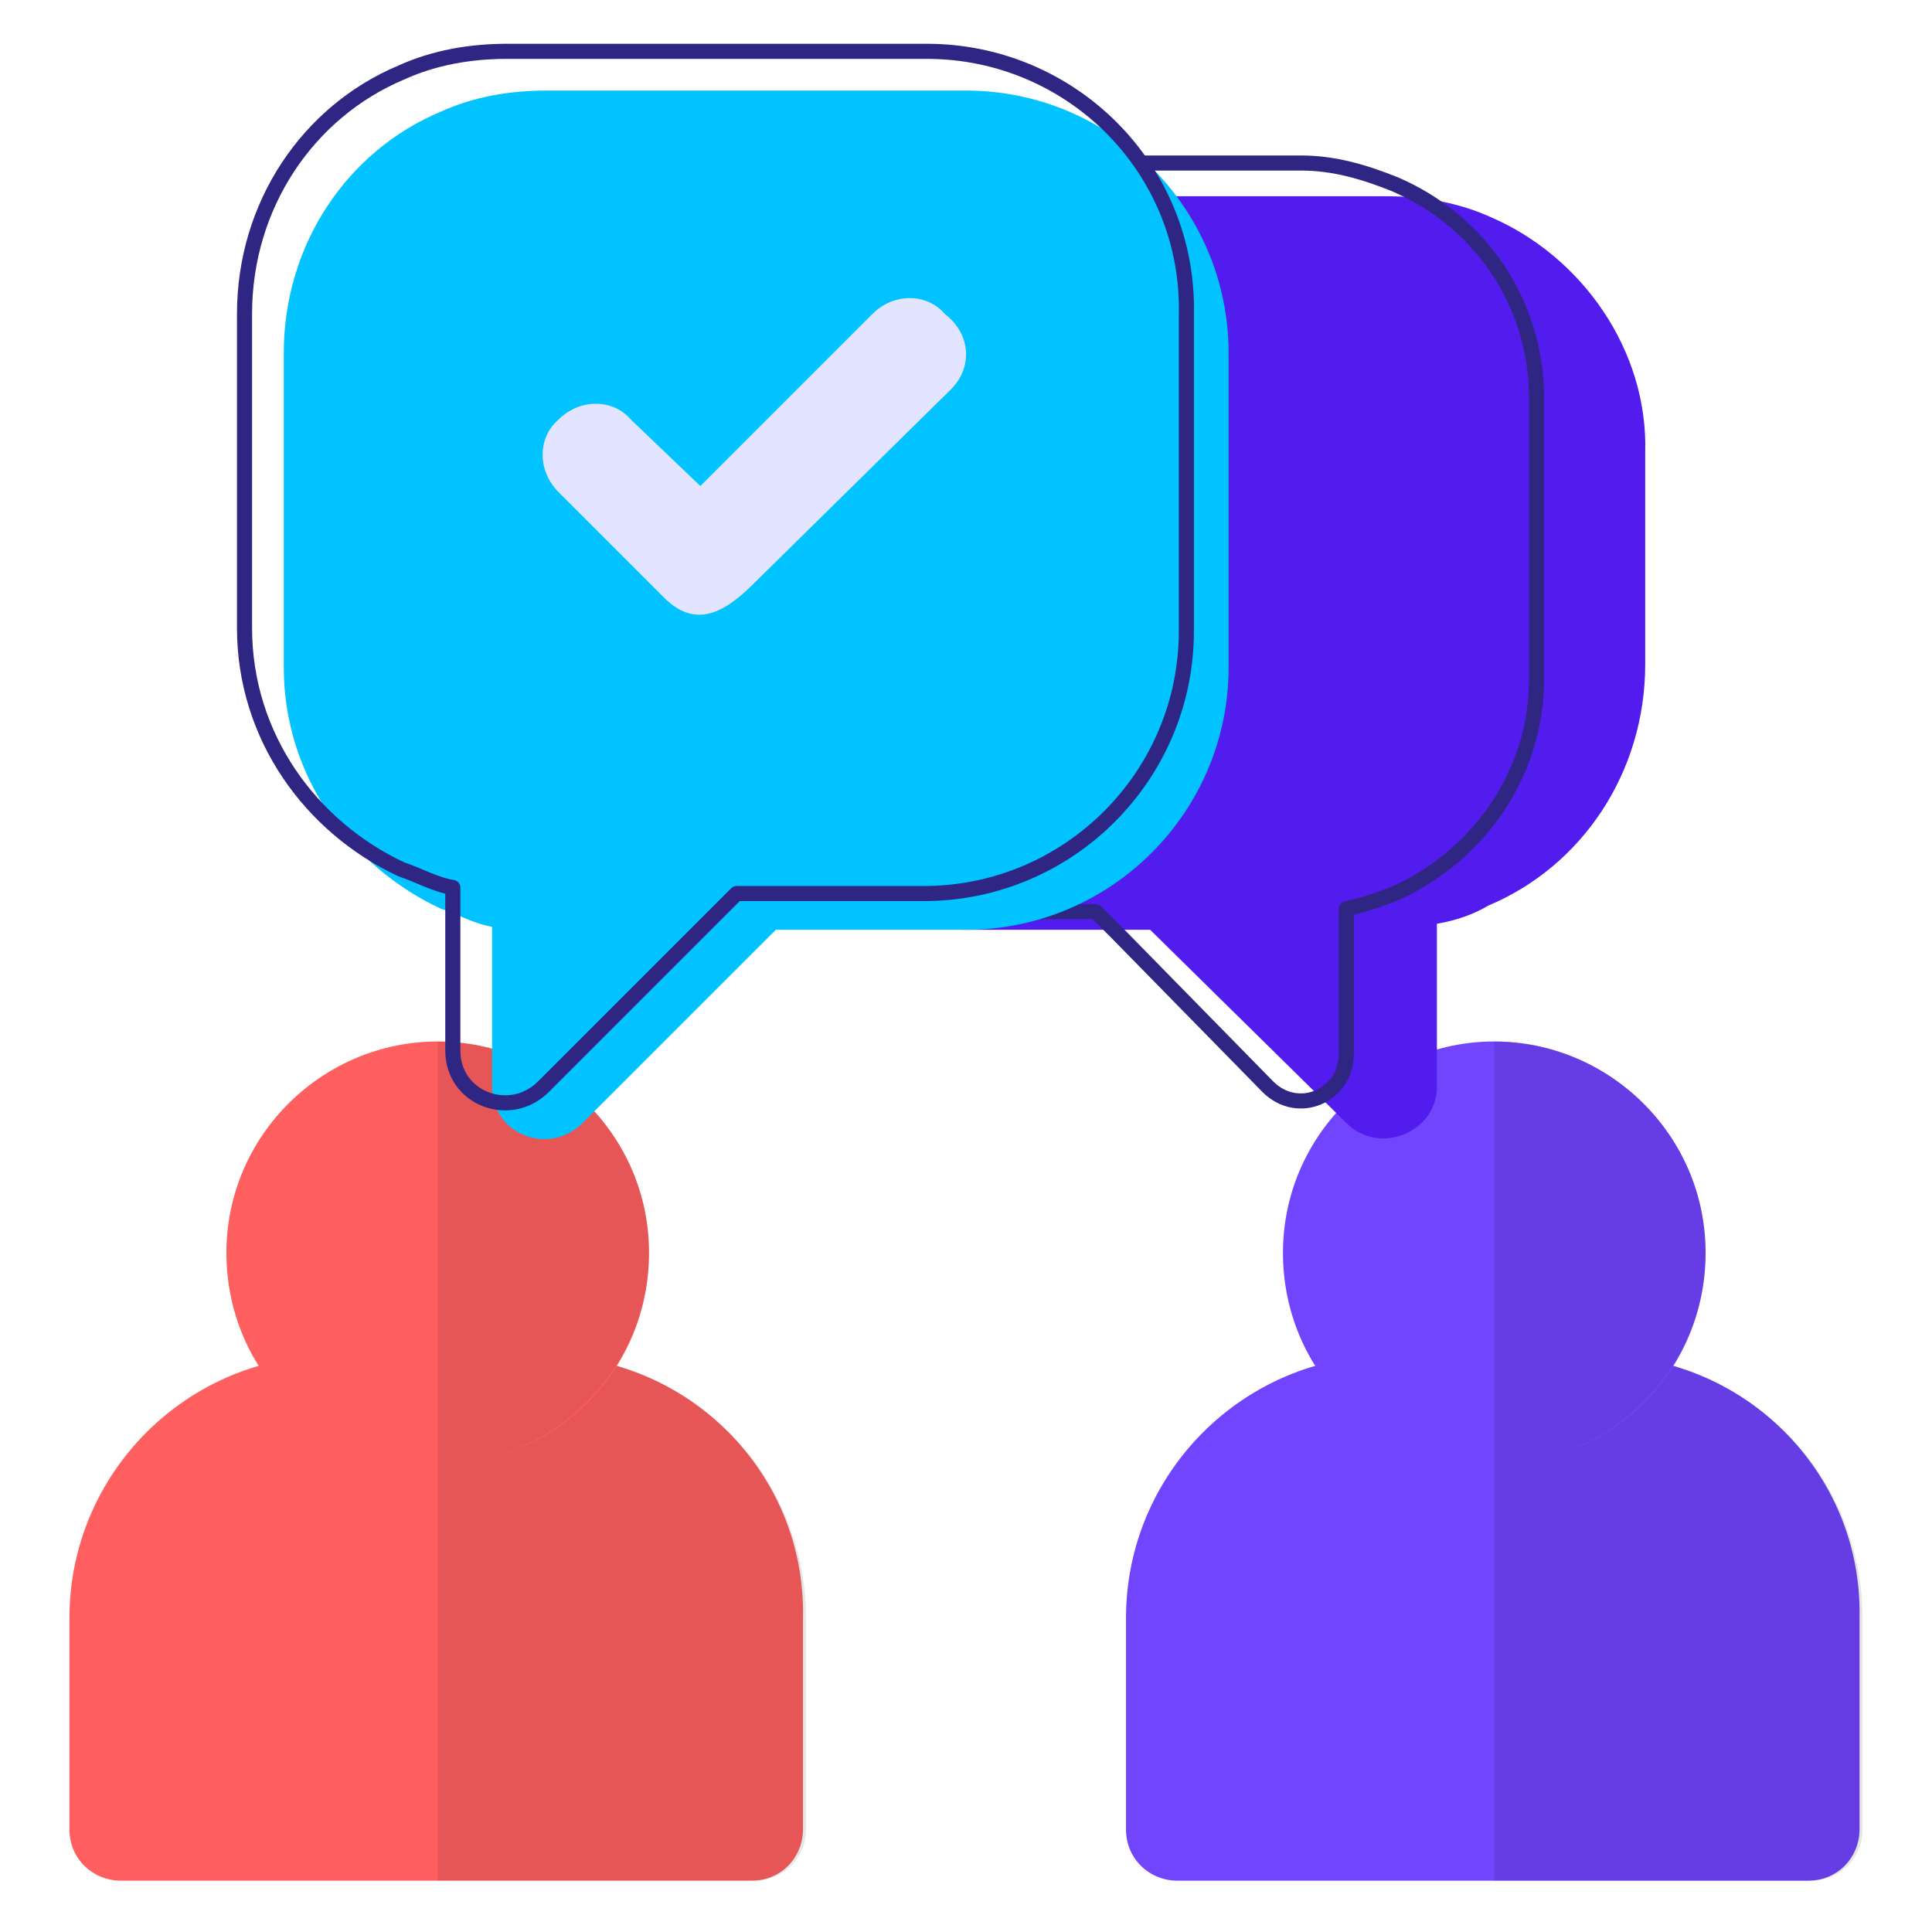
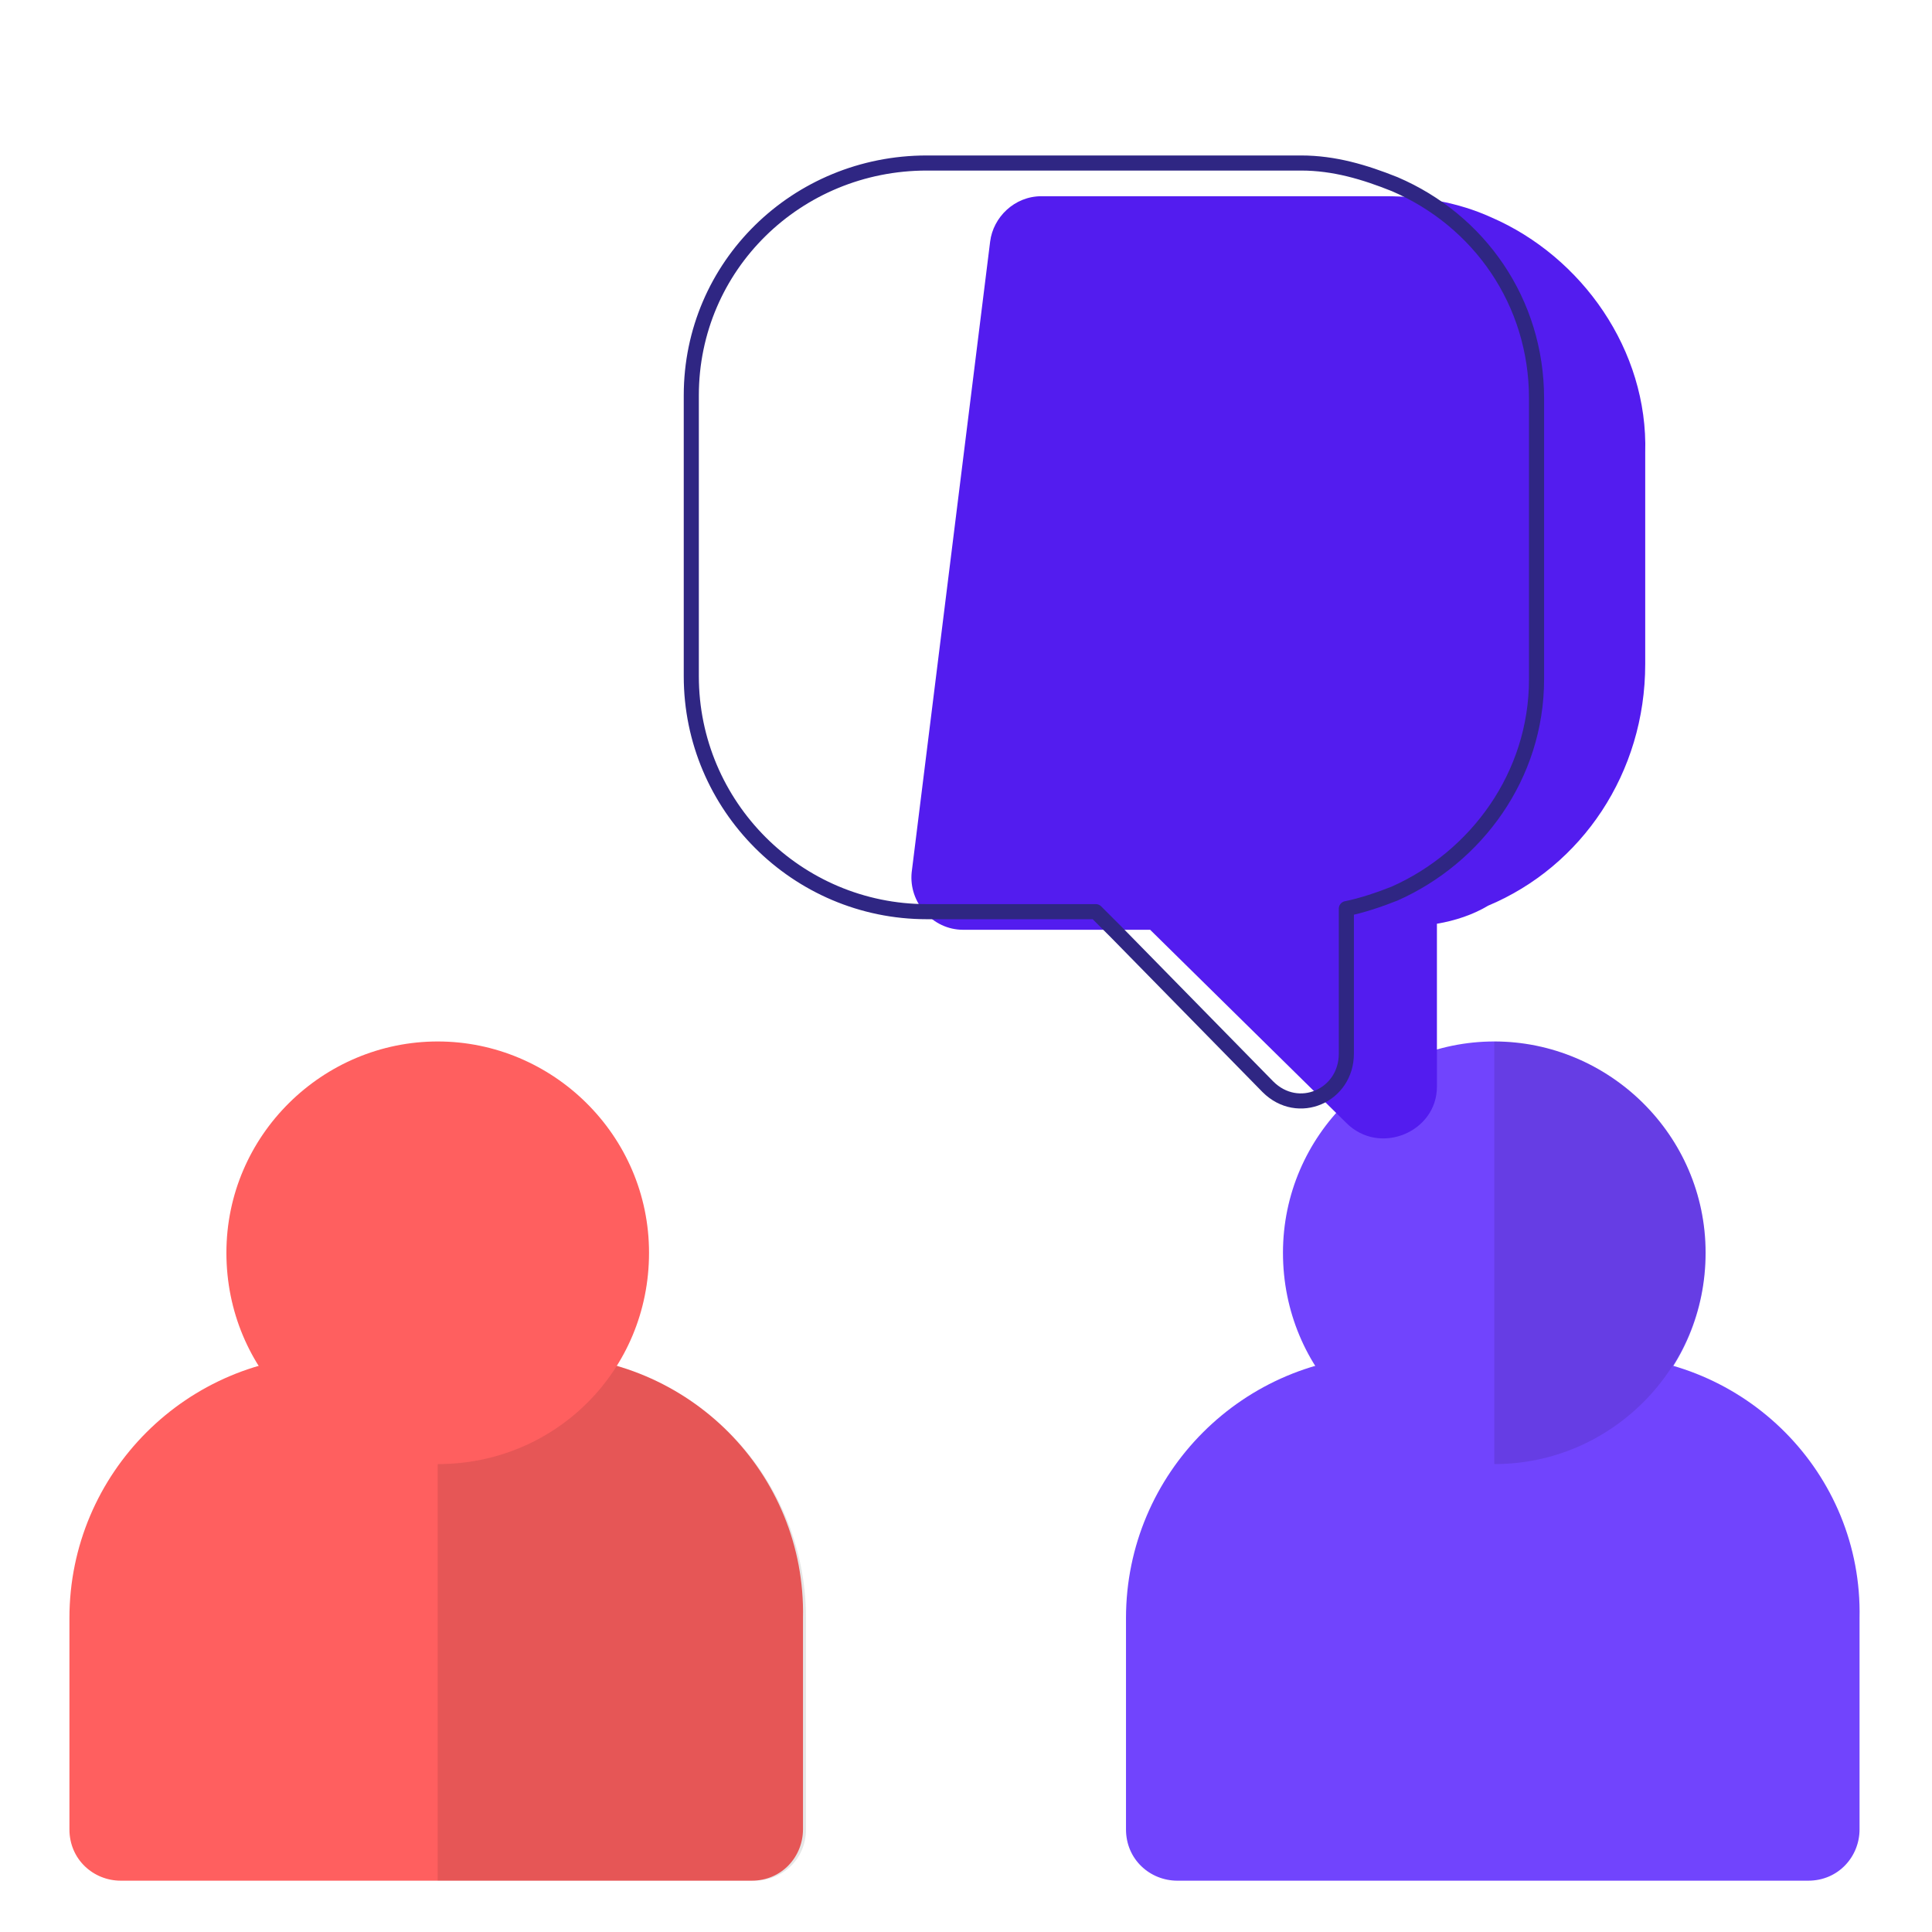
<svg xmlns="http://www.w3.org/2000/svg" version="1.1" id="Capa_1" x="0px" y="0px" viewBox="0 0 64 64" style="enable-background:new 0 0 64 64;" xml:space="preserve">
  <style type="text/css">
	.st0{fill:#7144FD;}
	.st1{opacity:0.1;}
	.st2{fill:#FF5F5F;}
	.st3{fill:#531CEF;}
	.st4{fill:none;stroke:#2F2683;stroke-width:0.5;stroke-linecap:round;stroke-linejoin:round;stroke-miterlimit:10;}
	.st5{fill:#00C3FF;}
	.st6{fill:#E3E4FF;}
</style>
  <path class="st0" d="M53,44.9h-7c-4.8,0-8.7,3.9-8.7,8.7v7c0,1,0.8,1.7,1.7,1.7h20.9c1,0,1.7-0.8,1.7-1.7v-7  C61.7,48.8,57.8,44.9,53,44.9z" />
-   <path class="st1" d="M61.7,53.6v7c0,1-0.8,1.7-1.7,1.7H49.5V44.9H53C57.8,44.9,61.7,48.8,61.7,53.6z" />
  <path class="st2" d="M18,44.9h-7c-4.8,0-8.7,3.9-8.7,8.7v7c0,1,0.8,1.7,1.7,1.7h20.9c1,0,1.7-0.8,1.7-1.7v-7  C26.7,48.8,22.8,44.9,18,44.9z" />
  <path class="st1" d="M26.7,53.6v7c0,1-0.8,1.7-1.7,1.7H14.5V44.9H18C22.8,44.9,26.7,48.8,26.7,53.6z" />
  <path class="st2" d="M14.5,34.5c-3.8,0-7,3.1-7,7s3.1,7,7,7s7-3.1,7-7S18.3,34.5,14.5,34.5z" />
  <path class="st0" d="M49.5,34.5c-3.8,0-7,3.1-7,7s3.1,7,7,7s7-3.1,7-7S53.3,34.5,49.5,34.5z" />
  <path class="st1" d="M56.5,41.5c0,3.8-3.1,7-7,7V34.5C53.3,34.5,56.5,37.6,56.5,41.5z" />
-   <path class="st1" d="M21.5,41.5c0,3.8-3.1,7-7,7V34.5C18.3,34.5,21.5,37.6,21.5,41.5z" />
  <path class="st3" d="M49.4,7.2c-1.1-0.5-2.3-0.7-3.5-0.7H34.5c-0.9,0-1.6,0.7-1.7,1.5l-2.6,20.9c-0.1,1,0.7,1.9,1.7,1.9h6.2l6.5,6.4  c1.1,1.1,3,0.3,3-1.2v-5.4c0.6-0.1,1.2-0.3,1.7-0.6c3.1-1.3,5.2-4.4,5.2-8v-7C54.6,11.6,52.4,8.5,49.4,7.2z" />
  <path class="st4" d="M22.9,13.1v9.3c0,4.3,3.5,7.8,7.8,7.8h5.6l0.7,0.7L42,36c1,1,2.6,0.3,2.6-1.1v-4.8c0.5-0.1,1.1-0.3,1.6-0.5  c2.7-1.2,4.7-3.9,4.7-7.1v-9.3c0-3.2-1.9-5.9-4.7-7.1c-1-0.4-2-0.7-3.1-0.7H30.7C26.4,5.4,22.9,8.8,22.9,13.1z" />
-   <path class="st5" d="M32,3H18.1c-1.2,0-2.4,0.2-3.5,0.7c-3.1,1.3-5.2,4.4-5.2,8v10.4c0,3.6,2.2,6.6,5.2,8c0.6,0.2,1.1,0.5,1.7,0.6  V36c0,1.6,1.9,2.3,3,1.2l5.7-5.7l0.7-0.7H32c4.8,0,8.7-3.9,8.7-8.7V11.7C40.7,6.9,36.8,3,32,3z" />
-   <path class="st4" d="M30.7,1.7H16.8c-1.2,0-2.4,0.2-3.5,0.7c-3.1,1.3-5.2,4.4-5.2,8v10.4c0,3.6,2.2,6.6,5.2,8  c0.6,0.2,1.1,0.5,1.7,0.6v5.4c0,1.6,1.9,2.3,3,1.2l5.7-5.7l0.7-0.7h6.2c4.8,0,8.7-3.9,8.7-8.7V10.4C39.4,5.6,35.5,1.7,30.7,1.7z" />
-   <path class="st6" d="M31.5,12.9L25,19.3c-0.9,0.9-1.9,1.6-3,0.5l-3.5-3.5c-0.7-0.7-0.7-1.8,0-2.4c0.7-0.7,1.8-0.7,2.4,0l2.3,2.2  l1.7-1.7l4-4c0.7-0.7,1.8-0.7,2.4,0C32.2,11.1,32.2,12.2,31.5,12.9z" />
</svg>